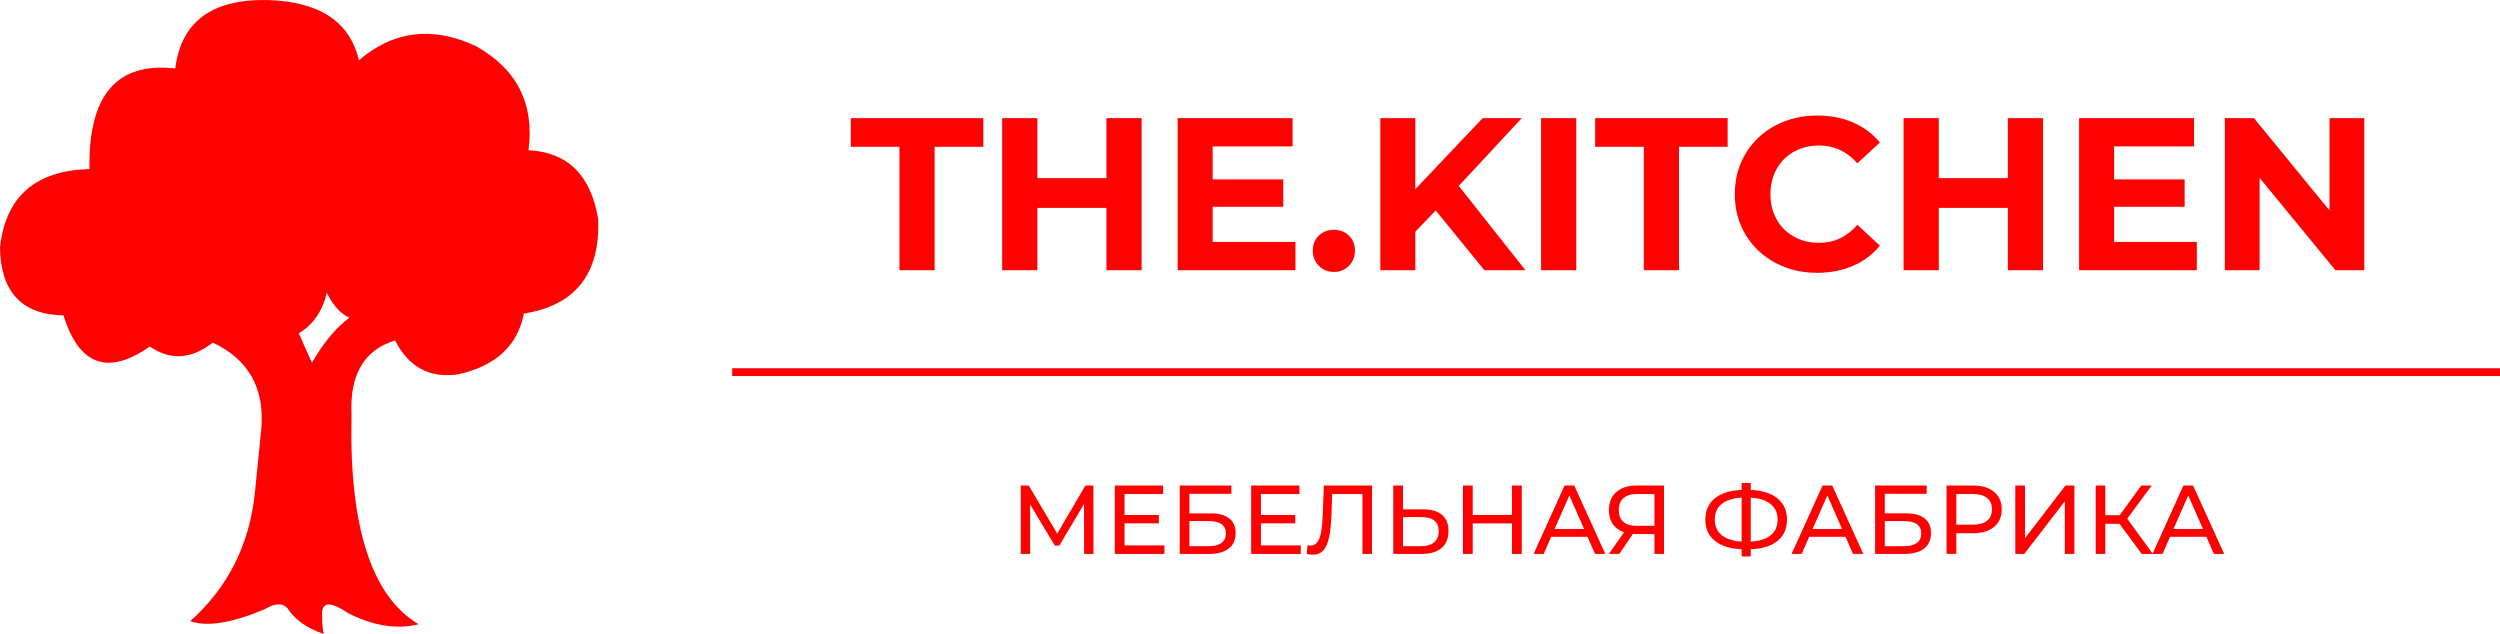
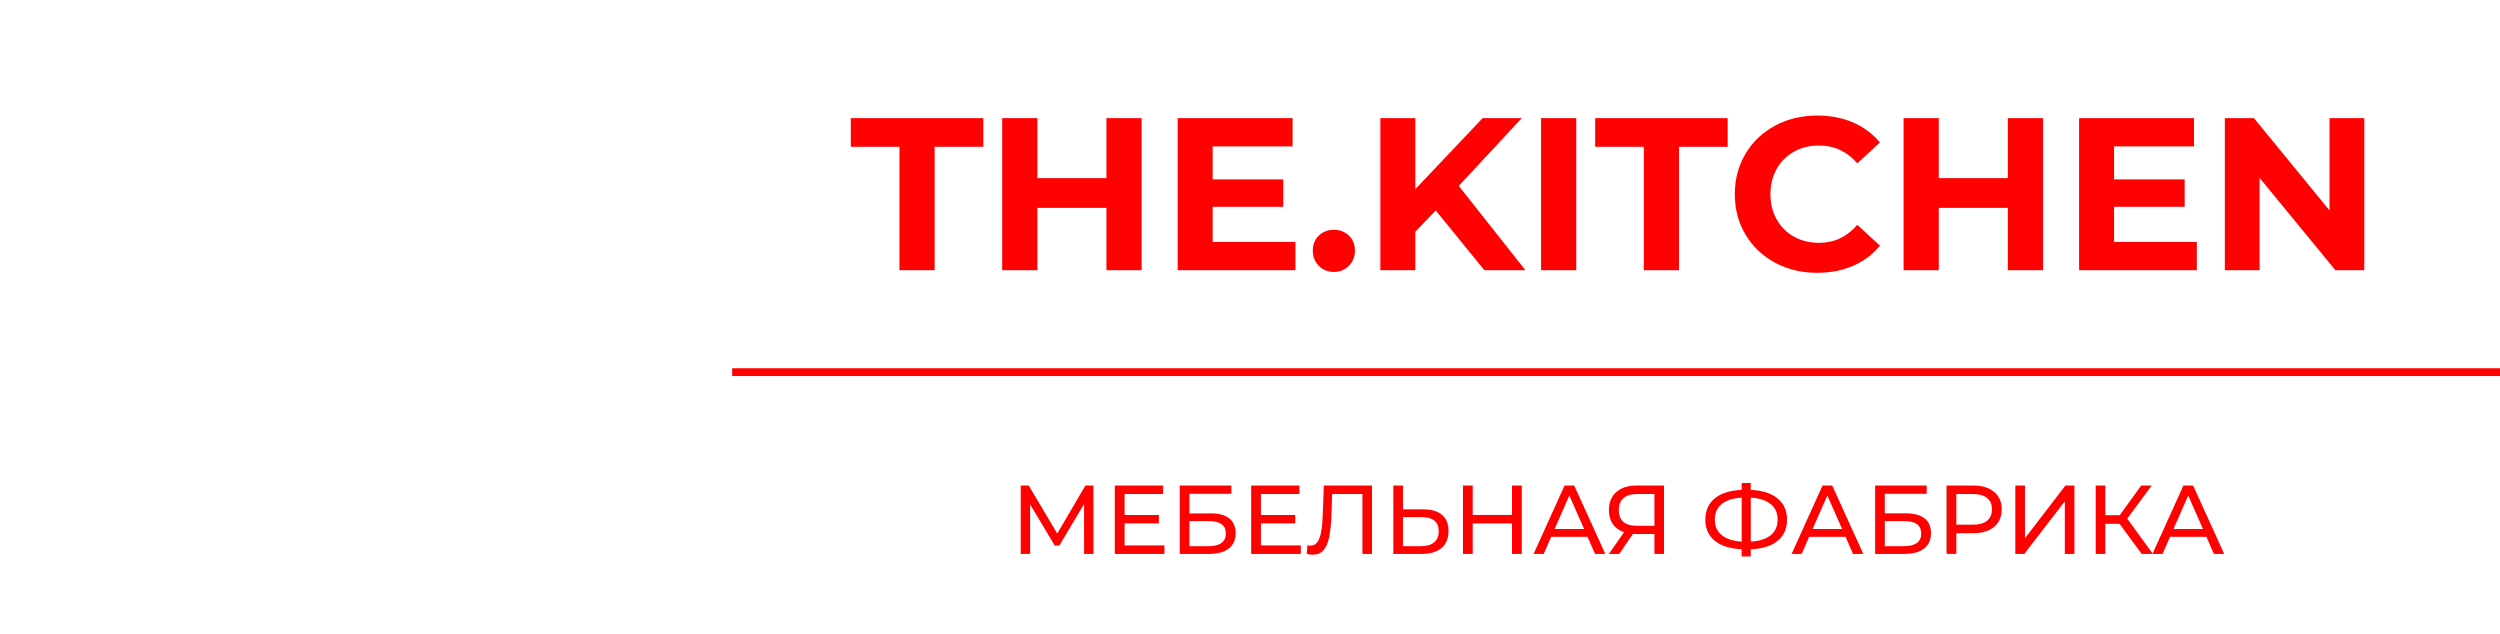
<svg xmlns="http://www.w3.org/2000/svg" xml:space="preserve" width="212.526mm" height="53.894mm" style="shape-rendering:geometricPrecision; text-rendering:geometricPrecision; image-rendering:optimizeQuality; fill-rule:evenodd; clip-rule:evenodd" viewBox="0 0 21809.23 5530.59">
  <defs>
    <style type="text/css">  .fil0 {fill:none} .fil2 {fill:#FF0101} .fil1 {fill:#FF0101;fill-rule:nonzero}  </style>
  </defs>
  <g id="Слой_x0020_1">
    <g id="_2004115582608">
-       <path class="fil0" d="M2508.13 5306.6c-43.29,-48.88 -111.16,-45.48 -203.61,10.19 -286.26,119.24 -501.2,153.18 -644.85,101.82 326.91,-291.72 514.71,-662.79 563.39,-1113.2 38.44,-384.65 57.66,-576.97 57.66,-576.97 25.58,-347.55 -115.83,-594.17 -424.24,-739.87 -187.21,146.56 -370.48,157.87 -549.81,33.94 -364.89,256.13 -616.04,165.63 -753.45,-271.52 -362.33,-6.31 -546.74,-203.15 -553.23,-590.53 47.62,-444.86 307.82,-673.39 780.6,-685.58 -11.81,-643.64 237.65,-936.08 748.36,-877.32 50.83,-405.93 316.68,-605.04 797.57,-597.34 457.57,11.32 725.69,186.67 804.36,526.06 300,-258.16 639.39,-300.02 1018.18,-125.6 360.92,201.47 514.78,504.66 461.57,909.57 342.47,18.28 544.97,218.52 607.52,600.72 18.76,477.42 -197.32,752.33 -648.22,824.73 -53.92,279.42 -243.98,455.91 -570.18,529.45 -249.84,37.3 -434.23,-61.12 -553.21,-295.27 -271.01,82.74 -397.72,299.95 -380.13,651.62 -21.49,971.41 173.67,1579.49 585.48,1824.24 -190.71,47.14 -396.6,14.34 -617.69,-98.42 -162.19,-109.77 -236.86,-97.32 -224,37.33 -0.31,52.28 4.22,100.93 13.58,145.93 -146.77,-50.15 -251.97,-124.82 -315.64,-224z" />
      <path class="fil0" d="M2721.92 3165.04c-45.86,-99.28 -84.32,-185.26 -115.4,-257.93 124.28,-72.76 205.73,-190.42 244.37,-352.97 55.75,111.42 121.37,183.82 196.84,217.2 -121.9,92.8 -230.5,224.03 -325.82,393.7z" />
      <path class="fil1" d="M7846.46 1280.85l-424.44 0 0 -250.12 1155.86 0 0 250.12 -424.45 0 0 1076.28 -306.96 0 0 -1076.28zm2112.77 -250.12l0 1326.4 -306.96 0 0 -543.83 -602.57 0 0 543.83 -306.96 0 0 -1326.4 306.96 0 0 522.98 602.57 0 0 -522.98 306.96 0zm1341.56 1080.08l0 246.33 -1027.01 0 0 -1326.4 1002.38 0 0 246.34 -697.31 0 0 288.01 615.83 0 0 238.75 -615.83 0 0 306.97 721.94 0zm1224.08 -274.76l-178.12 185.7 0 335.39 -305.08 0 0 -1326.4 305.08 0 0 619.62 587.4 -619.62 341.07 0 -549.5 591.2 581.72 735.2 -358.13 0 -424.44 -521.09zm919 -805.31l306.96 0 0 1326.4 -306.96 0 0 -1326.4zm896.26 250.12l-424.44 0 0 -250.12 1155.86 0 0 250.12 -424.45 0 0 1076.28 -306.96 0 0 -1076.28zm1512.1 1099.02c-135.17,0 -257.39,-29.37 -366.66,-88.11 -109.27,-58.75 -195.17,-140.23 -257.7,-244.44 -62.54,-104.22 -93.8,-222.02 -93.8,-353.39 0,-131.38 31.27,-249.18 93.8,-353.4 62.53,-104.21 148.43,-185.69 257.7,-244.44 109.27,-58.74 232.12,-88.11 368.55,-88.11 114.95,0 218.86,20.22 311.71,60.64 92.85,40.42 170.86,98.53 234.02,174.33l-197.07 181.9c-89.69,-103.58 -200.86,-155.38 -333.49,-155.38 -82.12,0 -155.39,18 -219.81,54 -64.42,36.01 -114.64,86.22 -150.64,150.64 -36,64.42 -54,137.69 -54,219.81 0,82.11 18,155.38 54,219.8 36.01,64.42 86.22,114.64 150.64,150.64 64.42,36 137.69,54 219.81,54 132.64,0 243.8,-52.43 333.49,-157.27l197.07 181.91c-63.16,77.06 -141.49,135.8 -234.97,176.22 -93.48,40.42 -197.7,60.64 -312.65,60.64zm1970.64 -1349.14l0 1326.4 -306.96 0 0 -543.83 -602.57 0 0 543.83 -306.96 0 0 -1326.4 306.96 0 0 522.98 602.57 0 0 -522.98 306.96 0zm1341.56 1080.08l0 246.33 -1027.01 0 0 -1326.4 1002.38 0 0 246.34 -697.31 0 0 288.01 615.83 0 0 238.75 -615.83 0 0 306.97 721.94 0zm1460.94 -1080.08l0 1326.4 -252.01 0 -661.31 -805.31 0 805.31 -303.18 0 0 -1326.4 253.91 0 659.41 805.31 0 -805.31 303.18 0zm-8989.2 1341.56c-51.79,0 -95.37,-17.68 -130.75,-53.05 -35.37,-35.37 -53.05,-79.58 -53.05,-132.64 0,-54.33 17.68,-98.23 53.05,-131.7 35.37,-33.47 78.96,-50.21 130.75,-50.21 51.79,0 95.37,16.74 130.75,50.21 35.37,33.47 53.05,77.37 53.05,131.7 0,53.05 -17.68,97.26 -53.05,132.64 -35.37,35.37 -78.96,53.05 -130.75,53.05z" />
      <path class="fil1" d="M9457.48 4832.13l-0.85 -434.63 -215.61 362.19 -39.2 0 -215.61 -359.64 0 432.08 -81.82 0 0 -596.56 69.88 0 248.85 419.29 245.43 -419.29 69.88 0 0.85 596.56 -81.81 0zm700.52 -74.14l0 74.14 -432.93 0 0 -596.56 420.99 0 0 74.14 -335.77 0 0 183.23 299.12 0 0 72.44 -299.12 0 0 192.61 347.7 0zm133.79 -522.41l449.97 0 0 72.44 -365.6 0 0 170.44 185.78 0c71.02,0 124.99,14.78 161.92,44.32 36.93,29.54 55.39,72.15 55.39,127.83 0,58.52 -20.03,103.4 -60.08,134.65 -40.05,31.25 -97.29,46.88 -171.72,46.88l-255.67 0 0 -596.56zm252.26 529.23c48.86,0 86.08,-9.37 111.64,-28.12 25.57,-18.75 38.35,-46.3 38.35,-82.67 0,-72.15 -50,-108.23 -149.99,-108.23l-167.88 0 0 219.02 167.88 0zm803.64 -6.81l0 74.14 -432.93 0 0 -596.56 420.99 0 0 74.14 -335.77 0 0 183.23 299.12 0 0 72.44 -299.12 0 0 192.61 347.7 0zm621.27 -522.41l0 596.56 -83.52 0 0 -522.41 -264.18 0 -5.96 174.71c-2.84,82.38 -9.52,149.14 -20.03,200.27 -10.51,51.14 -27.13,89.63 -49.85,115.48 -22.73,25.85 -53.41,38.77 -92.04,38.77 -17.62,0 -35.52,-2.27 -53.69,-6.81l5.96 -75.85c9.09,2.27 18.18,3.41 27.27,3.41 24.43,0 44.03,-9.8 58.81,-29.4 14.77,-19.6 25.85,-49 33.24,-88.2 7.38,-39.21 12.21,-90.91 14.48,-155.11l9.38 -251.41 420.14 0zm447.42 207.95c71.01,0 125.41,15.91 163.2,47.72 37.78,31.82 56.68,78.69 56.68,140.62 0,65.34 -20.32,115.05 -60.94,149.14 -40.63,34.09 -98.72,51.14 -174.28,51.14l-246.3 0 0 -596.56 84.37 0 0 207.95 177.26 0zm-18.75 321.28c49.42,0 87.35,-11.22 113.76,-33.66 26.42,-22.44 39.63,-54.97 39.63,-97.58 0,-81.81 -51.14,-122.72 -153.39,-122.72l-158.52 0 0 253.96 158.52 0zm877.78 -529.23l0 596.56 -85.21 0 0 -265.9 -342.59 0 0 265.9 -85.23 0 0 -596.56 85.23 0 0 256.52 342.59 0 0 -256.52 85.21 0zm573.56 447.42l-317.03 0 -65.62 149.14 -87.77 0 270.14 -596.56 84.37 0 271.01 596.56 -89.48 0 -65.61 -149.14zm-29.83 -68.18l-128.68 -292.31 -128.68 292.31 257.37 0zm697.11 -379.24l0 596.56 -83.51 0 0 -173.86 -164.48 0c-10.23,0 -17.9,-0.28 -23.02,-0.85l-119.3 174.71 -90.34 0 132.09 -189.19c-42.61,-14.21 -75.28,-37.93 -98,-71.17 -22.73,-33.24 -34.09,-73.71 -34.09,-121.44 0,-67.61 21.72,-120.31 65.19,-158.08 43.46,-37.78 102.13,-56.68 175.98,-56.68l239.47 0zm-394.58 213.91c0,44.31 12.93,78.26 38.78,101.84 25.85,23.58 64.05,35.36 114.63,35.36l157.66 0 0 -276.97 -152.55 0c-51.14,0 -90.34,11.93 -117.6,35.79 -27.28,23.86 -40.91,58.52 -40.91,103.97zm1467.52 83.52c0,78.97 -27.55,140.9 -82.66,185.78 -55.12,44.89 -132.94,69.03 -233.51,72.44l0 63.06 -79.25 0 0 -63.06c-100.57,-3.98 -178.55,-28.4 -233.94,-73.29 -55.39,-44.89 -83.09,-106.53 -83.09,-184.93 0,-78.98 27.7,-140.91 83.09,-185.79 55.39,-44.89 133.37,-69.31 233.94,-73.29l0 -60.5 79.25 0 0 60.5c99.99,3.98 177.68,28.55 233.08,73.72 55.39,45.16 83.09,106.95 83.09,185.36zm-316.17 191.74c76.13,-4.55 134.23,-23.15 174.28,-55.82 40.05,-32.66 60.08,-78.26 60.08,-136.78 0,-57.37 -20.31,-102.4 -60.94,-135.07 -40.63,-32.67 -98.43,-51.28 -173.43,-55.82l0 383.5zm-313.61 -191.74c0,57.95 20.31,103.26 60.94,135.92 40.62,32.67 98.42,51.28 173.43,55.82l0 -383.5c-76.13,4.55 -134.23,23.01 -174.29,55.39 -40.05,32.39 -60.07,77.84 -60.07,136.36zm1140.27 149.99l-317.03 0 -65.62 149.14 -87.77 0 270.14 -596.56 84.37 0 271.01 596.56 -89.48 0 -65.61 -149.14zm-29.83 -68.18l-128.68 -292.31 -128.68 292.31 257.37 0zm288.05 -379.24l449.97 0 0 72.44 -365.6 0 0 170.44 185.78 0c71.02,0 124.99,14.78 161.92,44.32 36.93,29.54 55.39,72.15 55.39,127.83 0,58.52 -20.03,103.4 -60.08,134.65 -40.05,31.25 -97.29,46.88 -171.72,46.88l-255.67 0 0 -596.56zm252.26 529.23c48.86,0 86.08,-9.37 111.64,-28.12 25.57,-18.75 38.35,-46.3 38.35,-82.67 0,-72.15 -50,-108.23 -149.99,-108.23l-167.88 0 0 219.02 167.88 0zm603.37 -529.23c77.27,0 138.06,18.46 182.37,55.39 44.31,36.93 66.48,87.78 66.48,152.55 0,64.76 -22.17,115.61 -66.48,152.54 -44.31,36.93 -105.1,55.39 -182.37,55.39l-147.43 0 0 180.67 -85.23 0 0 -596.56 232.66 0zm-2.56 341.74c53.97,0 95.16,-11.5 123.57,-34.51 28.4,-23.02 42.61,-56.11 42.61,-99.28 0,-43.18 -14.2,-76.28 -42.61,-99.28 -28.42,-23.02 -69.61,-34.52 -123.57,-34.52l-144.88 0 0 267.6 144.88 0zm369.86 -341.74l84.37 0 0 460.2 352.81 -460.2 78.41 0 0 596.56 -83.52 0 0 -459.34 -353.68 459.34 -78.4 0 0 -596.56zm909.33 334.08l-124.43 0 0 262.48 -83.52 0 0 -596.56 83.52 0 0 259.07 126.13 0 187.49 -259.07 91.19 0 -213.06 288.9 223.29 307.65 -97.16 0 -193.45 -262.48zm757.63 113.34l-317.03 0 -65.62 149.14 -87.77 0 270.14 -596.56 84.37 0 271.01 596.56 -89.48 0 -65.61 -149.14zm-29.83 -68.18l-128.68 -292.31 -128.68 292.31 257.37 0z" />
      <polygon class="fil2" points="6387.27,3212.54 21809.23,3212.54 21809.23,3280.42 6387.27,3280.42 " />
-       <path class="fil2" d="M4569.92 2735.7c450.91,-72.4 666.98,-347.3 648.22,-824.73 -62.55,-382.2 -265.04,-582.45 -607.52,-600.72 53.21,-404.91 -100.65,-708.1 -461.57,-909.57 -378.79,-174.42 -718.18,-132.56 -1018.18,125.6 -78.67,-339.38 -346.79,-514.74 -804.36,-526.06 -480.88,-7.71 -746.74,191.41 -797.57,597.34 -510.71,-58.76 -760.17,233.68 -748.36,877.32 -472.79,12.19 -732.99,240.71 -780.6,685.58 6.49,387.38 190.9,584.22 553.23,590.53 137.41,437.15 388.56,527.65 753.45,271.52 179.34,123.93 362.6,112.62 549.81,-33.94 308.41,145.7 449.82,392.32 424.24,739.87 0,0 -19.22,192.32 -57.66,576.97 -48.68,450.42 -236.48,821.49 -563.39,1113.2 143.65,51.36 358.59,17.42 644.85,-101.82 92.45,-55.67 160.31,-59.07 203.61,-10.19 63.66,99.18 168.87,173.85 315.64,224 -9.36,-45.01 -13.88,-93.65 -13.58,-145.93 -12.86,-134.66 61.81,-147.1 224,-37.33 221.09,112.76 426.99,145.57 617.69,98.42 -411.81,-244.75 -606.97,-852.83 -585.48,-1824.24 -17.59,-351.68 109.13,-568.88 380.13,-651.62 118.98,234.15 303.37,332.57 553.21,295.27 326.21,-73.55 516.27,-250.03 570.18,-529.45zm-1963.4 171.4c124.28,-72.76 205.73,-190.42 244.37,-352.97 55.75,111.42 121.37,183.82 196.84,217.2 -121.9,92.8 -230.5,224.03 -325.82,393.7 -45.86,-99.28 -84.32,-185.26 -115.4,-257.93z" />
    </g>
  </g>
</svg>